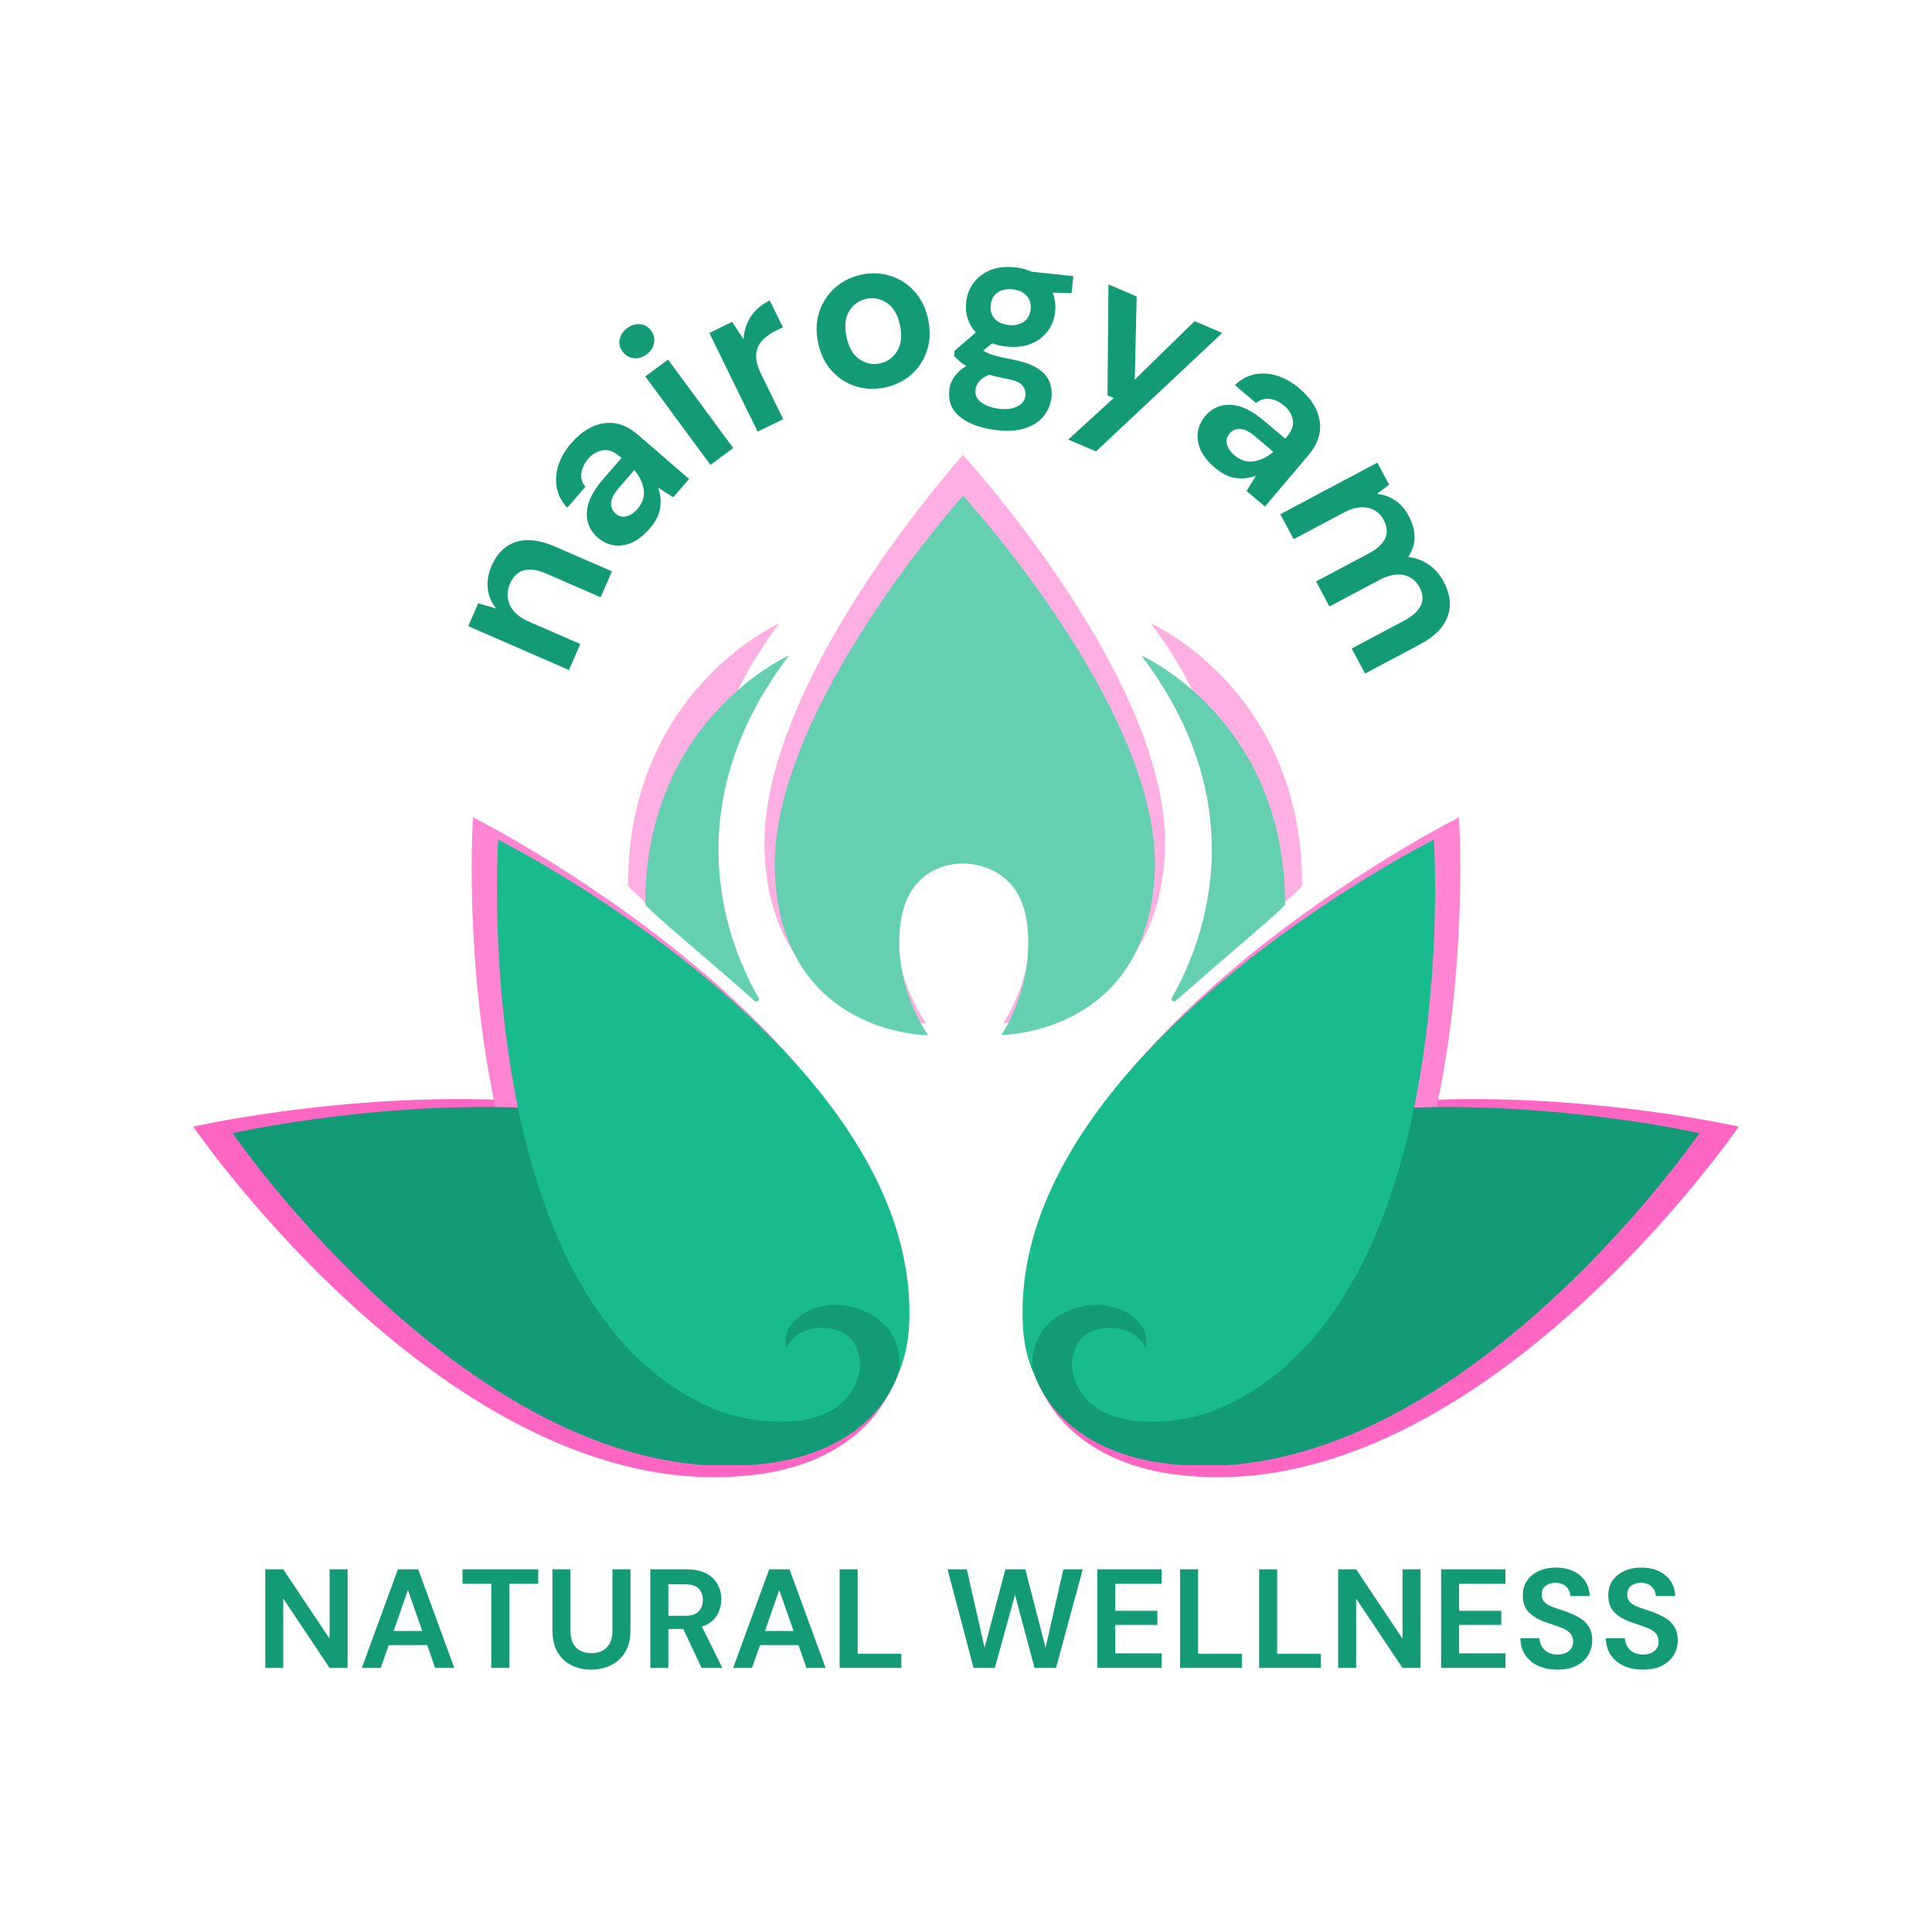
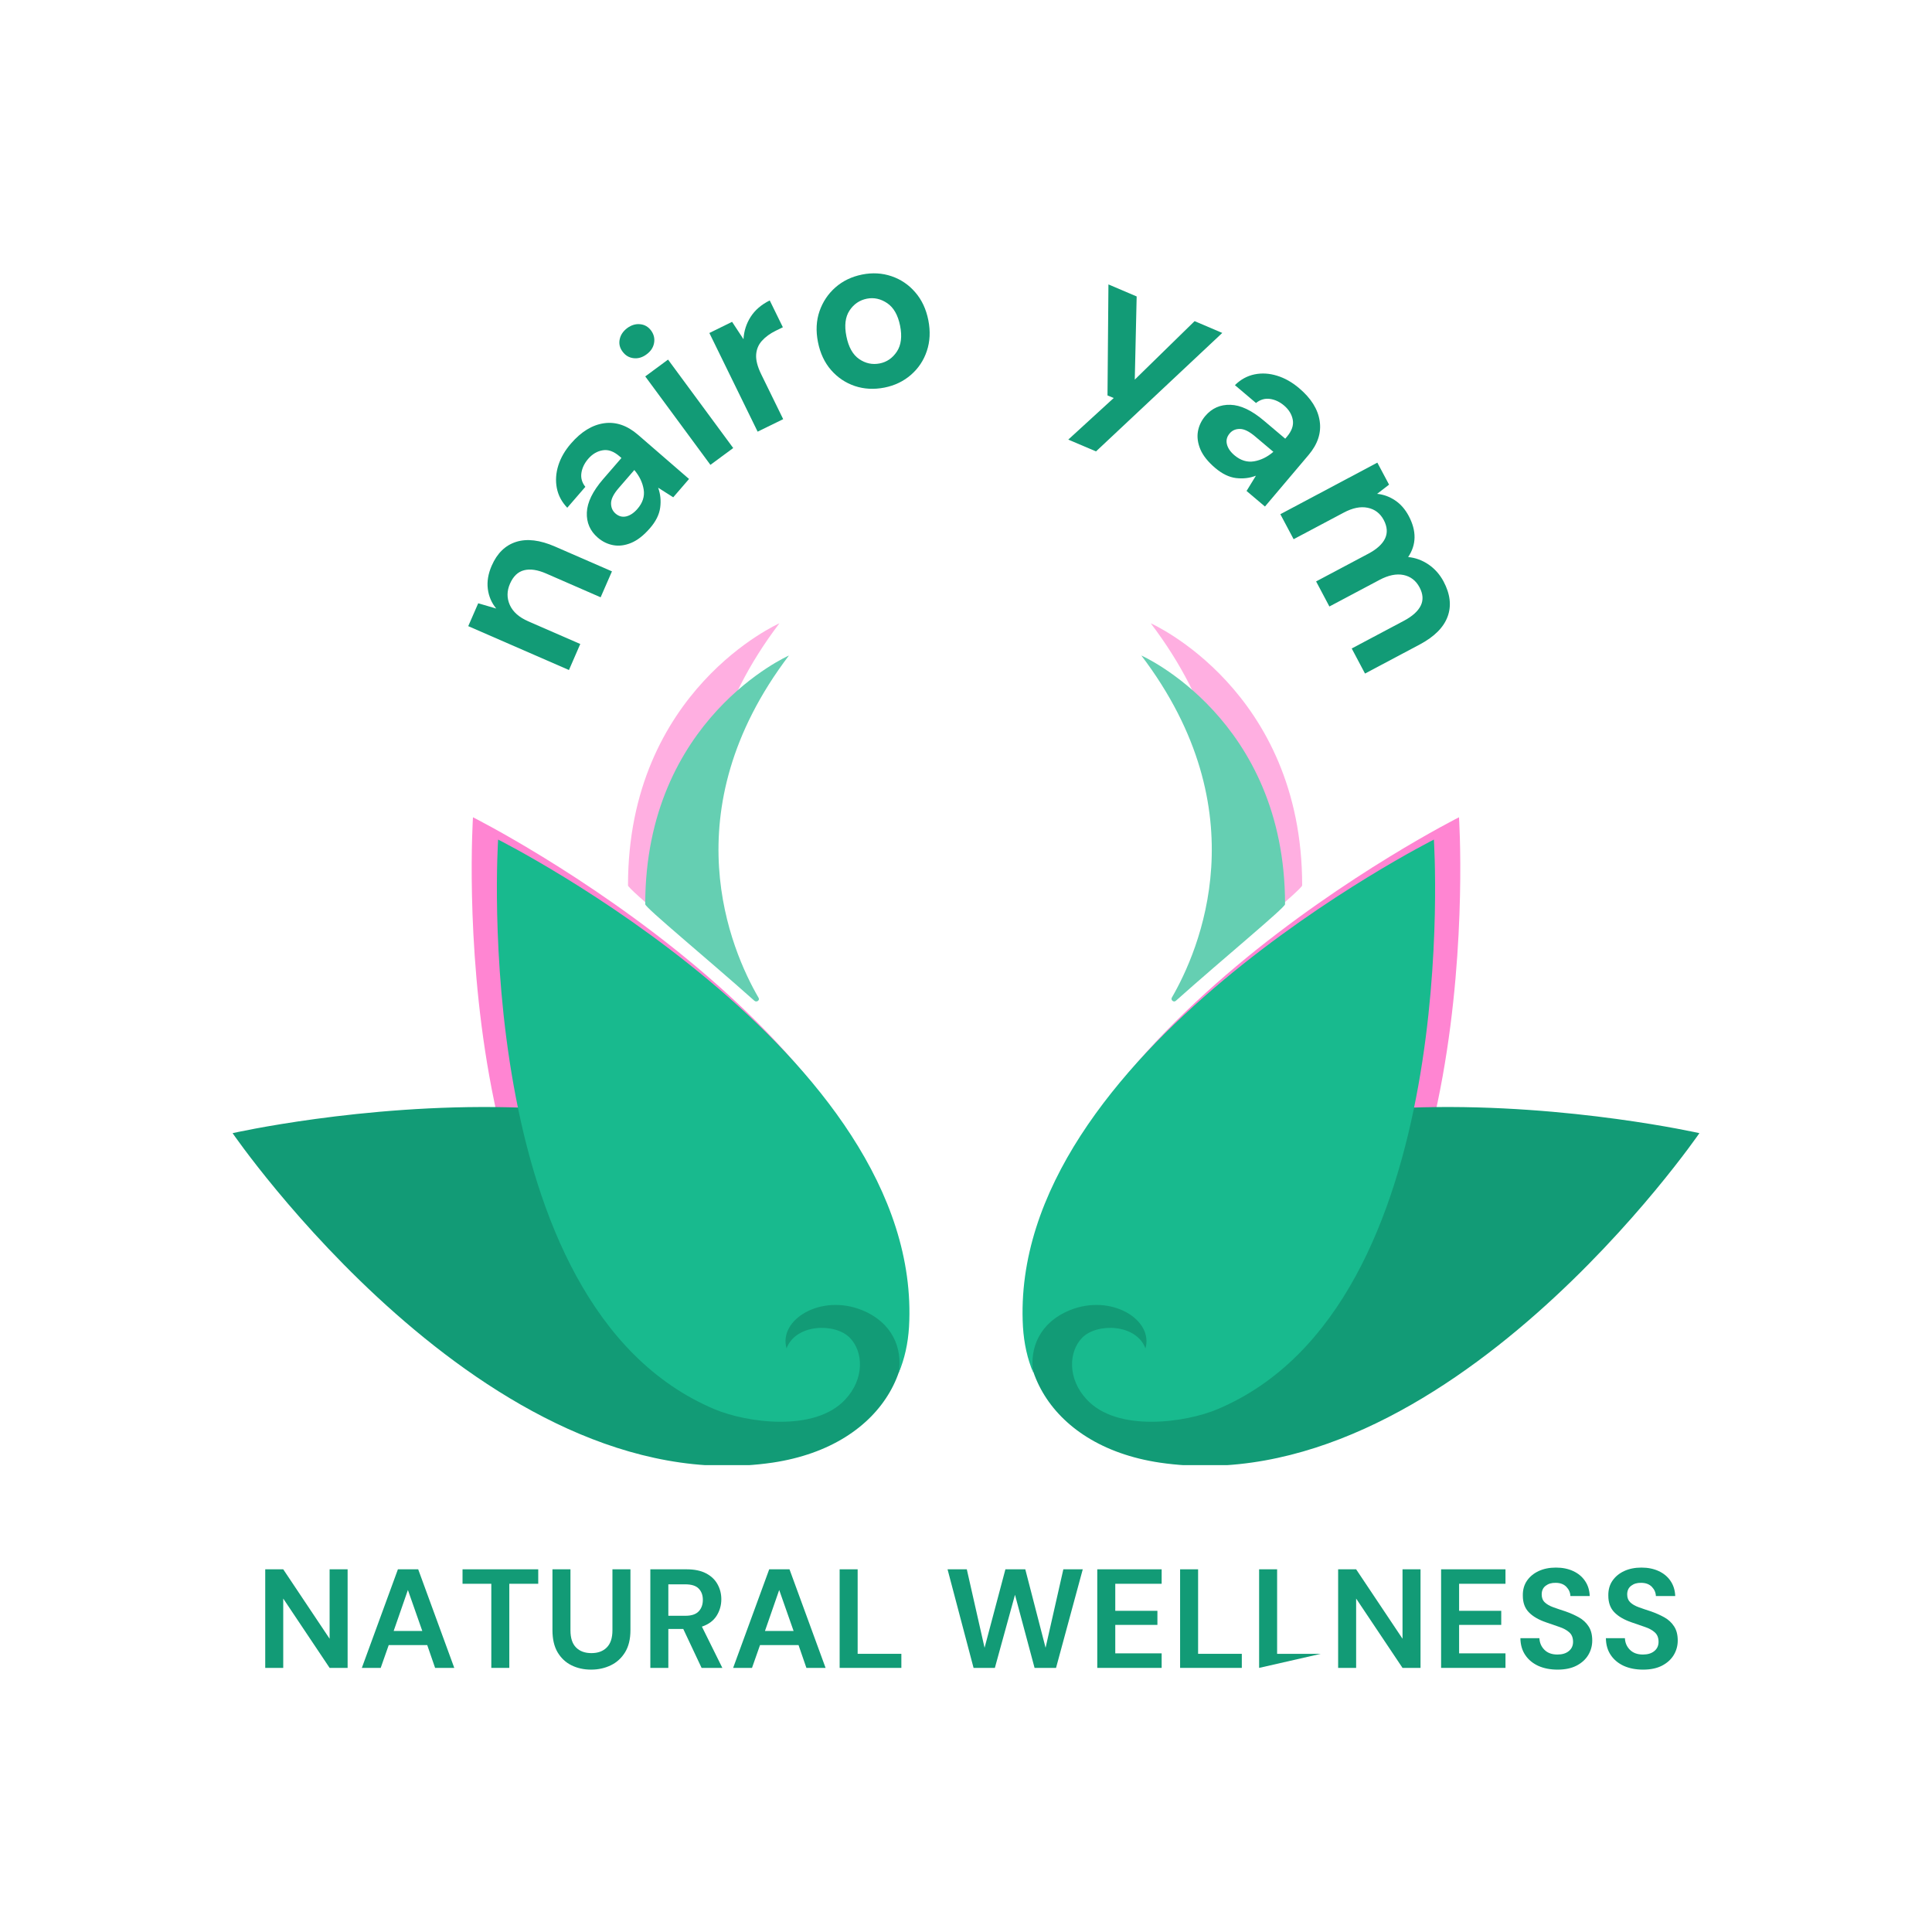
<svg xmlns="http://www.w3.org/2000/svg" width="512" zoomAndPan="magnify" viewBox="0 0 384 384" height="512" preserveAspectRatio="xMidYMid meet" version="1.0">
  <defs>
    <g />
    <clipPath id="a2d7d285fc">
-       <path d="M 151 90.344 L 232 90.344 L 232 204 L 151 204 Z M 151 90.344 " clip-rule="nonzero" />
-     </clipPath>
+       </clipPath>
    <clipPath id="378786b067">
-       <path d="M 38.398 218 L 345.898 218 L 345.898 293.594 L 38.398 293.594 Z M 38.398 218 " clip-rule="nonzero" />
-     </clipPath>
+       </clipPath>
    <clipPath id="b669f43c6f">
-       <path d="M 153 98.457 L 230 98.457 L 230 206 L 153 206 Z M 153 98.457 " clip-rule="nonzero" />
-     </clipPath>
+       </clipPath>
    <clipPath id="9f47b45af2">
      <path d="M 46.23 220 L 337.98 220 L 337.98 291.207 L 46.23 291.207 Z M 46.23 220 " clip-rule="nonzero" />
    </clipPath>
  </defs>
  <g clip-path="url(#a2d7d285fc)">
    <path fill="#ffafe1" d="M 231.516 169.676 C 229.727 203.355 199.414 203.355 199.414 203.355 C 199.414 203.355 206.438 193.109 204.789 179.996 C 203.141 166.883 191.246 167.457 191.246 167.457 C 191.246 167.457 179.996 166.883 178.273 179.996 C 176.555 193.109 184.078 203.43 184.078 203.43 C 184.078 203.43 153.625 203.43 151.977 169.75 C 150.328 136.07 191.387 90.426 191.387 90.426 C 191.387 90.426 233.309 136.07 231.516 169.676 Z M 231.516 169.676 " fill-opacity="1" fill-rule="nonzero" />
  </g>
  <g clip-path="url(#378786b067)">
    <path fill="#ff66c4" d="M 176.055 254.09 C 184.652 270.141 175.551 289.344 151.477 292.93 C 91.715 301.672 38.398 223.922 38.398 223.922 C 38.398 223.922 146.676 199.414 176.055 254.09 Z M 208.012 254.09 C 199.414 270.141 208.516 289.344 232.59 292.93 C 292.281 301.672 345.594 223.922 345.594 223.922 C 345.594 223.922 237.32 199.414 208.012 254.09 Z M 208.012 254.09 " fill-opacity="1" fill-rule="nonzero" />
  </g>
  <path fill="#ff85d2" d="M 180.066 264.48 C 179.852 267.992 179.137 271.215 177.918 274.082 C 178.707 269.066 176.699 263.621 170.18 260.969 C 161.578 257.531 152.695 262.977 154.414 268.996 C 156.348 263.836 164.59 263.621 167.672 266.773 C 170.535 269.711 170.75 275.371 166.738 279.672 C 160.289 286.695 145.812 284.473 139.367 281.75 C 87.559 259.965 94.008 162.441 94.008 162.441 C 94.008 162.441 183.293 207.297 180.066 264.48 Z M 203.93 264.48 C 204.145 267.992 204.859 271.215 206.078 274.082 C 205.289 269.066 207.297 263.621 213.816 260.969 C 222.418 257.531 231.301 262.977 229.582 268.996 C 227.648 263.836 219.406 263.621 216.324 266.773 C 213.461 269.711 213.242 275.371 217.258 279.672 C 223.707 286.695 238.18 284.473 244.629 281.75 C 296.438 259.965 289.988 162.441 289.988 162.441 C 289.988 162.441 200.703 207.297 203.93 264.48 Z M 203.93 264.48 " fill-opacity="1" fill-rule="nonzero" />
  <path fill="#ffafe1" d="M 235.098 195.547 C 240.832 185.656 253.516 156.562 228.723 123.887 C 228.723 123.887 258.816 137.145 258.816 175.984 C 258.816 176.699 245.918 187.305 235.961 196.191 C 235.531 196.621 234.812 196.047 235.098 195.547 Z M 148.539 195.547 C 142.805 185.656 130.121 156.562 154.914 123.887 C 154.914 123.887 124.82 137.145 124.82 175.984 C 124.82 176.699 137.719 187.305 147.676 196.191 C 148.18 196.621 148.895 196.047 148.539 195.547 Z M 148.539 195.547 " fill-opacity="1" fill-rule="nonzero" />
  <g clip-path="url(#b669f43c6f)">
    <path fill="#65cfb2" d="M 229.504 173.742 C 227.805 205.707 199.039 205.707 199.039 205.707 C 199.039 205.707 205.703 195.98 204.137 183.535 C 202.574 171.09 191.285 171.637 191.285 171.637 C 191.285 171.637 180.609 171.09 178.977 183.535 C 177.344 195.98 184.484 205.773 184.484 205.773 C 184.484 205.773 155.582 205.773 154.02 173.812 C 152.453 141.848 191.422 98.531 191.422 98.531 C 191.422 98.531 231.203 141.848 229.504 173.742 Z M 229.504 173.742 " fill-opacity="1" fill-rule="nonzero" />
  </g>
  <g clip-path="url(#9f47b45af2)">
    <path fill="#129b76" d="M 176.867 253.855 C 185.027 269.086 176.391 287.312 153.543 290.711 C 96.824 299.008 46.23 225.223 46.23 225.223 C 46.23 225.223 148.984 201.965 176.867 253.855 Z M 207.199 253.855 C 199.039 269.086 207.676 287.312 230.523 290.711 C 287.172 299.008 337.77 225.223 337.77 225.223 C 337.77 225.223 235.012 201.965 207.199 253.855 Z M 207.199 253.855 " fill-opacity="1" fill-rule="nonzero" />
  </g>
  <path fill="#18ba8e" d="M 180.676 263.715 C 180.473 267.047 179.793 270.105 178.637 272.828 C 179.383 268.066 177.48 262.898 171.293 260.383 C 163.133 257.117 154.699 262.285 156.332 268 C 158.168 263.102 165.988 262.898 168.91 265.891 C 171.633 268.68 171.836 274.051 168.027 278.133 C 161.906 284.797 148.168 282.688 142.051 280.105 C 92.883 259.43 99.004 166.875 99.004 166.875 C 99.004 166.875 183.738 209.445 180.676 263.715 Z M 203.32 263.715 C 203.527 267.047 204.207 270.105 205.363 272.828 C 204.613 268.066 206.52 262.898 212.707 260.383 C 220.867 257.117 229.301 262.285 227.668 268 C 225.832 263.102 218.012 262.898 215.086 265.891 C 212.367 268.68 212.164 274.051 215.973 278.133 C 222.09 284.797 235.828 282.688 241.949 280.105 C 291.117 259.43 284.996 166.875 284.996 166.875 C 284.996 166.875 200.262 209.445 203.32 263.715 Z M 203.32 263.715 " fill-opacity="1" fill-rule="nonzero" />
  <path fill="#65cfb2" d="M 232.906 198.293 C 238.344 188.91 250.383 161.297 226.852 130.289 C 226.852 130.289 255.414 142.871 255.414 179.727 C 255.414 180.406 243.172 190.473 233.719 198.906 C 233.312 199.312 232.633 198.77 232.906 198.293 Z M 150.754 198.293 C 145.312 188.91 133.277 161.297 156.805 130.289 C 156.805 130.289 128.246 142.871 128.246 179.727 C 128.246 180.406 140.484 190.473 149.938 198.906 C 150.414 199.312 151.094 198.77 150.754 198.293 Z M 150.754 198.293 " fill-opacity="1" fill-rule="nonzero" />
  <g fill="#129b76" fill-opacity="1">
    <g transform="translate(111.942, 135.796)">
      <g>
        <path d="M 1.141 -2.625 L -18.875 -11.344 L -16.891 -15.891 L -13.312 -14.844 C -14.238 -15.969 -14.797 -17.266 -14.984 -18.734 C -15.172 -20.211 -14.914 -21.75 -14.219 -23.344 C -13.145 -25.82 -11.523 -27.406 -9.359 -28.094 C -7.203 -28.781 -4.617 -28.469 -1.609 -27.156 L 9.688 -22.234 L 7.438 -17.078 L -3.375 -21.797 C -5.094 -22.547 -6.562 -22.766 -7.781 -22.453 C -9 -22.148 -9.93 -21.258 -10.578 -19.781 C -11.211 -18.332 -11.223 -16.922 -10.609 -15.547 C -9.992 -14.18 -8.77 -13.098 -6.938 -12.297 L 3.391 -7.797 Z M 1.141 -2.625 " />
      </g>
    </g>
  </g>
  <g fill="#129b76" fill-opacity="1">
    <g transform="translate(121.968, 112.513)">
      <g>
        <path d="M 7.203 -7.516 C 5.973 -6.098 4.734 -5.129 3.484 -4.609 C 2.242 -4.098 1.055 -3.945 -0.078 -4.156 C -1.211 -4.363 -2.238 -4.863 -3.156 -5.656 C -4.688 -6.977 -5.41 -8.645 -5.328 -10.656 C -5.242 -12.676 -4.164 -14.883 -2.094 -17.281 L 1.547 -21.484 L 1.156 -21.828 C 0.02 -22.805 -1.086 -23.203 -2.172 -23.016 C -3.266 -22.836 -4.223 -22.273 -5.047 -21.328 C -5.797 -20.461 -6.25 -19.531 -6.406 -18.531 C -6.562 -17.531 -6.301 -16.602 -5.625 -15.75 L -9.219 -11.594 C -10.32 -12.75 -11.016 -14.055 -11.297 -15.516 C -11.578 -16.984 -11.477 -18.477 -11 -20 C -10.52 -21.531 -9.68 -22.984 -8.484 -24.359 C -6.453 -26.711 -4.258 -28.055 -1.906 -28.391 C 0.438 -28.723 2.688 -27.957 4.844 -26.094 L 14.984 -17.312 L 11.844 -13.672 L 8.844 -15.578 C 9.301 -14.328 9.438 -13.008 9.25 -11.625 C 9.07 -10.25 8.391 -8.879 7.203 -7.516 Z M 4.719 -11.359 C 5.77 -12.566 6.188 -13.852 5.969 -15.219 C 5.75 -16.594 5.129 -17.883 4.109 -19.094 L 0.969 -15.469 C -0.008 -14.332 -0.504 -13.344 -0.516 -12.5 C -0.523 -11.656 -0.234 -10.973 0.359 -10.453 C 1.004 -9.891 1.719 -9.695 2.5 -9.875 C 3.281 -10.062 4.02 -10.555 4.719 -11.359 Z M 4.719 -11.359 " />
      </g>
    </g>
  </g>
  <g fill="#129b76" fill-opacity="1">
    <g transform="translate(138.717, 94.222)">
      <g>
        <path d="M -10.203 -23.797 C -11.023 -23.18 -11.883 -22.926 -12.781 -23.031 C -13.688 -23.133 -14.422 -23.57 -14.984 -24.344 C -15.547 -25.094 -15.734 -25.906 -15.547 -26.781 C -15.367 -27.656 -14.867 -28.398 -14.047 -29.016 C -13.223 -29.617 -12.367 -29.875 -11.484 -29.781 C -10.598 -29.695 -9.875 -29.281 -9.312 -28.531 C -8.75 -27.758 -8.551 -26.926 -8.719 -26.031 C -8.883 -25.145 -9.379 -24.398 -10.203 -23.797 Z M 2.484 -1.828 L -10.469 -19.406 L -5.938 -22.75 L 7.016 -5.172 Z M 2.484 -1.828 " />
      </g>
    </g>
  </g>
  <g fill="#129b76" fill-opacity="1">
    <g transform="translate(148.023, 87.045)">
      <g>
        <path d="M 2.562 -1.25 L -7.031 -20.859 L -2.516 -23.078 L -0.25 -19.625 C -0.156 -21.238 0.316 -22.719 1.172 -24.062 C 2.035 -25.414 3.301 -26.504 4.969 -27.328 L 7.578 -22 L 6.141 -21.297 C 5.035 -20.754 4.129 -20.094 3.422 -19.312 C 2.723 -18.539 2.336 -17.613 2.266 -16.531 C 2.203 -15.457 2.535 -14.172 3.266 -12.672 L 7.641 -3.734 Z M 2.562 -1.25 " />
      </g>
    </g>
  </g>
  <g fill="#129b76" fill-opacity="1">
    <g transform="translate(162.588, 79.114)">
      <g>
        <path d="M 13.203 -2.078 C 11.129 -1.672 9.164 -1.773 7.312 -2.391 C 5.469 -3.016 3.895 -4.07 2.594 -5.562 C 1.289 -7.062 0.422 -8.922 -0.016 -11.141 C -0.453 -13.348 -0.348 -15.391 0.297 -17.266 C 0.953 -19.141 2.008 -20.719 3.469 -22 C 4.926 -23.281 6.691 -24.129 8.766 -24.547 C 10.805 -24.953 12.75 -24.844 14.594 -24.219 C 16.445 -23.594 18.02 -22.531 19.312 -21.031 C 20.613 -19.539 21.484 -17.691 21.922 -15.484 C 22.359 -13.266 22.258 -11.219 21.625 -9.344 C 21 -7.469 19.945 -5.891 18.469 -4.609 C 17 -3.328 15.242 -2.484 13.203 -2.078 Z M 12.25 -6.875 C 13.676 -7.156 14.816 -7.941 15.672 -9.234 C 16.523 -10.523 16.738 -12.238 16.312 -14.375 C 15.883 -16.5 15.031 -17.992 13.75 -18.859 C 12.469 -19.723 11.125 -20.02 9.719 -19.75 C 8.25 -19.457 7.094 -18.664 6.25 -17.375 C 5.414 -16.094 5.211 -14.391 5.641 -12.266 C 6.066 -10.129 6.91 -8.625 8.172 -7.75 C 9.441 -6.883 10.801 -6.594 12.25 -6.875 Z M 12.25 -6.875 " />
      </g>
    </g>
  </g>
  <g fill="#129b76" fill-opacity="1">
    <g transform="translate(187.372, 74.105)">
      <g>
-         <path d="M 12.719 -5.219 C 11.656 -5.332 10.691 -5.551 9.828 -5.875 L 8.031 -4.422 C 8.5 -4.109 9.145 -3.816 9.969 -3.547 C 10.801 -3.285 12.156 -2.973 14.031 -2.609 C 16.895 -2.047 18.926 -1.141 20.125 0.109 C 21.32 1.359 21.816 2.961 21.609 4.922 C 21.473 6.203 20.992 7.383 20.172 8.469 C 19.348 9.551 18.172 10.367 16.641 10.922 C 15.117 11.484 13.219 11.645 10.938 11.406 C 7.832 11.082 5.391 10.242 3.609 8.891 C 1.836 7.547 1.07 5.719 1.312 3.406 C 1.52 1.457 2.645 -0.129 4.688 -1.359 C 4.145 -1.691 3.676 -2.023 3.281 -2.359 C 2.883 -2.691 2.539 -3.035 2.25 -3.391 L 2.359 -4.391 L 6.594 -8.031 C 5.062 -9.695 4.414 -11.695 4.656 -14.031 C 4.812 -15.488 5.305 -16.773 6.141 -17.891 C 6.984 -19.016 8.098 -19.859 9.484 -20.422 C 10.867 -20.984 12.5 -21.164 14.375 -20.969 C 15.594 -20.844 16.707 -20.551 17.719 -20.094 L 25.953 -19.219 L 25.609 -15.828 L 21.859 -15.953 C 22.328 -14.773 22.488 -13.516 22.344 -12.172 C 22.195 -10.711 21.707 -9.422 20.875 -8.297 C 20.039 -7.172 18.922 -6.328 17.516 -5.766 C 16.117 -5.211 14.52 -5.031 12.719 -5.219 Z M 13.172 -9.5 C 14.305 -9.383 15.273 -9.594 16.078 -10.125 C 16.879 -10.664 17.344 -11.504 17.469 -12.641 C 17.582 -13.773 17.301 -14.688 16.625 -15.375 C 15.957 -16.07 15.055 -16.477 13.922 -16.594 C 12.711 -16.719 11.707 -16.508 10.906 -15.969 C 10.113 -15.438 9.66 -14.602 9.547 -13.469 C 9.422 -12.332 9.691 -11.414 10.359 -10.719 C 11.023 -10.031 11.961 -9.625 13.172 -9.5 Z M 6.516 3.375 C 6.398 4.445 6.816 5.305 7.766 5.953 C 8.711 6.609 9.914 7.008 11.375 7.156 C 12.77 7.301 13.938 7.133 14.875 6.656 C 15.812 6.188 16.332 5.469 16.438 4.5 C 16.508 3.707 16.289 3.02 15.781 2.438 C 15.27 1.863 14.176 1.43 12.5 1.141 C 11.301 0.922 10.207 0.664 9.219 0.375 C 8.312 0.758 7.648 1.207 7.234 1.719 C 6.816 2.227 6.578 2.781 6.516 3.375 Z M 6.516 3.375 " />
-       </g>
+         </g>
    </g>
  </g>
  <g fill="#129b76" fill-opacity="1">
    <g transform="translate(210.983, 76.281)">
      <g>
        <path d="M 1.344 11.094 L 10.375 2.828 L 9.141 2.312 L 9.328 -19.75 L 14.938 -17.359 L 14.562 -0.828 L 26.453 -12.453 L 31.953 -10.109 L 6.859 13.438 Z M 1.344 11.094 " />
      </g>
    </g>
  </g>
  <g fill="#129b76" fill-opacity="1">
    <g transform="translate(233.951, 85.896)">
      <g>
        <path d="M 7.594 7.125 C 6.156 5.906 5.172 4.676 4.641 3.438 C 4.117 2.195 3.953 1.008 4.141 -0.125 C 4.336 -1.258 4.828 -2.289 5.609 -3.219 C 6.922 -4.758 8.586 -5.5 10.609 -5.438 C 12.629 -5.383 14.848 -4.332 17.266 -2.281 L 21.5 1.297 L 21.844 0.891 C 22.812 -0.254 23.195 -1.367 23 -2.453 C 22.801 -3.535 22.223 -4.484 21.266 -5.297 C 20.391 -6.035 19.453 -6.473 18.453 -6.609 C 17.453 -6.742 16.531 -6.473 15.688 -5.797 L 11.5 -9.344 C 12.633 -10.469 13.93 -11.18 15.391 -11.484 C 16.848 -11.785 18.344 -11.695 19.875 -11.219 C 21.406 -10.75 22.863 -9.926 24.25 -8.75 C 26.625 -6.75 27.988 -4.578 28.344 -2.234 C 28.707 0.109 27.973 2.363 26.141 4.531 L 17.469 14.781 L 13.812 11.688 L 15.672 8.656 C 14.43 9.133 13.117 9.289 11.734 9.125 C 10.348 8.957 8.969 8.289 7.594 7.125 Z M 11.406 4.594 C 12.633 5.625 13.93 6.023 15.297 5.797 C 16.66 5.566 17.941 4.938 19.141 3.906 L 15.469 0.812 C 14.32 -0.156 13.328 -0.641 12.484 -0.641 C 11.641 -0.648 10.961 -0.352 10.453 0.25 C 9.898 0.906 9.719 1.617 9.906 2.391 C 10.094 3.172 10.594 3.906 11.406 4.594 Z M 11.406 4.594 " />
      </g>
    </g>
  </g>
  <g fill="#129b76" fill-opacity="1">
    <g transform="translate(253.134, 99.671)">
      <g>
        <path d="M 1.344 2.531 L 20.625 -7.719 L 22.953 -3.344 L 20.578 -1.516 C 21.848 -1.391 23.031 -0.961 24.125 -0.234 C 25.227 0.492 26.141 1.531 26.859 2.875 C 28.441 5.852 28.406 8.578 26.75 11.047 C 28.188 11.18 29.531 11.672 30.781 12.516 C 32.031 13.367 33.031 14.492 33.781 15.891 C 35.113 18.398 35.383 20.727 34.594 22.875 C 33.801 25.031 31.957 26.879 29.062 28.422 L 18.172 34.203 L 15.531 29.219 L 25.953 23.688 C 27.609 22.801 28.707 21.805 29.25 20.703 C 29.789 19.598 29.711 18.391 29.016 17.078 C 28.297 15.723 27.227 14.898 25.812 14.609 C 24.395 14.328 22.805 14.656 21.047 15.594 L 11.094 20.875 L 8.453 15.891 L 18.875 10.359 C 20.531 9.473 21.625 8.473 22.156 7.359 C 22.688 6.242 22.598 5.016 21.891 3.672 C 21.18 2.348 20.117 1.539 18.703 1.25 C 17.285 0.957 15.695 1.281 13.938 2.219 L 3.984 7.5 Z M 1.344 2.531 " />
      </g>
    </g>
  </g>
  <g fill="#129b76" fill-opacity="1">
    <g transform="translate(50.811, 331.507)">
      <g>
        <path d="M 1.906 0 L 1.906 -19.594 L 5.484 -19.594 L 14.703 -5.797 L 14.703 -19.594 L 18.281 -19.594 L 18.281 0 L 14.703 0 L 5.484 -13.781 L 5.484 0 Z M 1.906 0 " />
      </g>
    </g>
  </g>
  <g fill="#129b76" fill-opacity="1">
    <g transform="translate(71.276, 331.507)">
      <g>
        <path d="M 0.641 0 L 7.812 -19.594 L 11.844 -19.594 L 19.016 0 L 15.203 0 L 13.641 -4.531 L 5.984 -4.531 L 4.391 0 Z M 6.969 -7.344 L 12.656 -7.344 L 9.797 -15.484 Z M 6.969 -7.344 " />
      </g>
    </g>
  </g>
  <g fill="#129b76" fill-opacity="1">
    <g transform="translate(91.182, 331.507)">
      <g>
        <path d="M 6.469 0 L 6.469 -16.719 L 0.75 -16.719 L 0.75 -19.594 L 15.797 -19.594 L 15.797 -16.719 L 10.047 -16.719 L 10.047 0 Z M 6.469 0 " />
      </g>
    </g>
  </g>
  <g fill="#129b76" fill-opacity="1">
    <g transform="translate(108.008, 331.507)">
      <g>
        <path d="M 9.469 0.344 C 8.031 0.344 6.734 0.055 5.578 -0.516 C 4.422 -1.086 3.5 -1.953 2.812 -3.109 C 2.133 -4.266 1.797 -5.727 1.797 -7.5 L 1.797 -19.594 L 5.375 -19.594 L 5.375 -7.469 C 5.375 -5.945 5.742 -4.812 6.484 -4.062 C 7.223 -3.312 8.242 -2.938 9.547 -2.938 C 10.836 -2.938 11.852 -3.312 12.594 -4.062 C 13.344 -4.812 13.719 -5.945 13.719 -7.469 L 13.719 -19.594 L 17.297 -19.594 L 17.297 -7.5 C 17.297 -5.727 16.941 -4.266 16.234 -3.109 C 15.523 -1.953 14.578 -1.086 13.391 -0.516 C 12.211 0.055 10.906 0.344 9.469 0.344 Z M 9.469 0.344 " />
      </g>
    </g>
  </g>
  <g fill="#129b76" fill-opacity="1">
    <g transform="translate(127.353, 331.507)">
      <g>
        <path d="M 1.906 0 L 1.906 -19.594 L 9.094 -19.594 C 10.664 -19.594 11.957 -19.328 12.969 -18.797 C 13.988 -18.266 14.75 -17.547 15.25 -16.641 C 15.758 -15.734 16.016 -14.734 16.016 -13.641 C 16.016 -12.441 15.703 -11.348 15.078 -10.359 C 14.453 -9.367 13.477 -8.648 12.156 -8.203 L 16.219 0 L 12.094 0 L 8.453 -7.734 L 5.484 -7.734 L 5.484 0 Z M 5.484 -10.359 L 8.875 -10.359 C 10.07 -10.359 10.945 -10.645 11.5 -11.219 C 12.062 -11.801 12.344 -12.57 12.344 -13.531 C 12.344 -14.457 12.066 -15.203 11.516 -15.766 C 10.973 -16.328 10.082 -16.609 8.844 -16.609 L 5.484 -16.609 Z M 5.484 -10.359 " />
      </g>
    </g>
  </g>
  <g fill="#129b76" fill-opacity="1">
    <g transform="translate(145.075, 331.507)">
      <g>
        <path d="M 0.641 0 L 7.812 -19.594 L 11.844 -19.594 L 19.016 0 L 15.203 0 L 13.641 -4.531 L 5.984 -4.531 L 4.391 0 Z M 6.969 -7.344 L 12.656 -7.344 L 9.797 -15.484 Z M 6.969 -7.344 " />
      </g>
    </g>
  </g>
  <g fill="#129b76" fill-opacity="1">
    <g transform="translate(164.98, 331.507)">
      <g>
        <path d="M 1.906 0 L 1.906 -19.594 L 5.484 -19.594 L 5.484 -2.797 L 14.172 -2.797 L 14.172 0 Z M 1.906 0 " />
      </g>
    </g>
  </g>
  <g fill="#129b76" fill-opacity="1">
    <g transform="translate(180.686, 331.507)">
      <g />
    </g>
  </g>
  <g fill="#129b76" fill-opacity="1">
    <g transform="translate(187.629, 331.507)">
      <g>
        <path d="M 5.875 0 L 0.703 -19.594 L 4.531 -19.594 L 8.062 -4 L 12.203 -19.594 L 16.156 -19.594 L 20.188 -4 L 23.719 -19.594 L 27.578 -19.594 L 22.266 0 L 18 0 L 14.109 -14.531 L 10.109 0 Z M 5.875 0 " />
      </g>
    </g>
  </g>
  <g fill="#129b76" fill-opacity="1">
    <g transform="translate(216.185, 331.507)">
      <g>
        <path d="M 1.906 0 L 1.906 -19.594 L 14.703 -19.594 L 14.703 -16.719 L 5.484 -16.719 L 5.484 -11.344 L 13.859 -11.344 L 13.859 -8.547 L 5.484 -8.547 L 5.484 -2.891 L 14.703 -2.891 L 14.703 0 Z M 1.906 0 " />
      </g>
    </g>
  </g>
  <g fill="#129b76" fill-opacity="1">
    <g transform="translate(232.647, 331.507)">
      <g>
        <path d="M 1.906 0 L 1.906 -19.594 L 5.484 -19.594 L 5.484 -2.797 L 14.172 -2.797 L 14.172 0 Z M 1.906 0 " />
      </g>
    </g>
  </g>
  <g fill="#129b76" fill-opacity="1">
    <g transform="translate(248.353, 331.507)">
      <g>
-         <path d="M 1.906 0 L 1.906 -19.594 L 5.484 -19.594 L 5.484 -2.797 L 14.172 -2.797 L 14.172 0 Z M 1.906 0 " />
+         <path d="M 1.906 0 L 1.906 -19.594 L 5.484 -19.594 L 5.484 -2.797 L 14.172 -2.797 Z M 1.906 0 " />
      </g>
    </g>
  </g>
  <g fill="#129b76" fill-opacity="1">
    <g transform="translate(264.059, 331.507)">
      <g>
        <path d="M 1.906 0 L 1.906 -19.594 L 5.484 -19.594 L 14.703 -5.797 L 14.703 -19.594 L 18.281 -19.594 L 18.281 0 L 14.703 0 L 5.484 -13.781 L 5.484 0 Z M 1.906 0 " />
      </g>
    </g>
  </g>
  <g fill="#129b76" fill-opacity="1">
    <g transform="translate(284.524, 331.507)">
      <g>
        <path d="M 1.906 0 L 1.906 -19.594 L 14.703 -19.594 L 14.703 -16.719 L 5.484 -16.719 L 5.484 -11.344 L 13.859 -11.344 L 13.859 -8.547 L 5.484 -8.547 L 5.484 -2.891 L 14.703 -2.891 L 14.703 0 Z M 1.906 0 " />
      </g>
    </g>
  </g>
  <g fill="#129b76" fill-opacity="1">
    <g transform="translate(300.986, 331.507)">
      <g>
        <path d="M 8.594 0.344 C 7.156 0.344 5.883 0.098 4.781 -0.391 C 3.688 -0.891 2.82 -1.602 2.188 -2.531 C 1.551 -3.457 1.223 -4.582 1.203 -5.906 L 4.984 -5.906 C 5.023 -4.988 5.359 -4.219 5.984 -3.594 C 6.609 -2.969 7.469 -2.656 8.562 -2.656 C 9.52 -2.656 10.273 -2.883 10.828 -3.344 C 11.391 -3.801 11.672 -4.414 11.672 -5.188 C 11.672 -5.988 11.422 -6.613 10.922 -7.062 C 10.43 -7.508 9.773 -7.867 8.953 -8.141 C 8.141 -8.422 7.266 -8.723 6.328 -9.047 C 4.816 -9.566 3.664 -10.238 2.875 -11.062 C 2.082 -11.883 1.688 -12.977 1.688 -14.344 C 1.664 -15.5 1.938 -16.488 2.5 -17.312 C 3.07 -18.145 3.852 -18.789 4.844 -19.25 C 5.832 -19.707 6.973 -19.938 8.266 -19.938 C 9.566 -19.938 10.719 -19.703 11.719 -19.234 C 12.719 -18.766 13.5 -18.109 14.062 -17.266 C 14.633 -16.43 14.941 -15.438 14.984 -14.281 L 11.141 -14.281 C 11.117 -14.969 10.852 -15.578 10.344 -16.109 C 9.832 -16.641 9.117 -16.906 8.203 -16.906 C 7.422 -16.926 6.766 -16.734 6.234 -16.328 C 5.703 -15.93 5.438 -15.352 5.438 -14.594 C 5.438 -13.938 5.641 -13.414 6.047 -13.031 C 6.453 -12.645 7.008 -12.32 7.719 -12.062 C 8.438 -11.801 9.25 -11.523 10.156 -11.234 C 11.133 -10.891 12.023 -10.492 12.828 -10.047 C 13.629 -9.598 14.27 -9.004 14.75 -8.266 C 15.238 -7.535 15.484 -6.594 15.484 -5.438 C 15.484 -4.406 15.223 -3.453 14.703 -2.578 C 14.18 -1.703 13.406 -0.992 12.375 -0.453 C 11.352 0.078 10.094 0.344 8.594 0.344 Z M 8.594 0.344 " />
      </g>
    </g>
  </g>
  <g fill="#129b76" fill-opacity="1">
    <g transform="translate(317.979, 331.507)">
      <g>
        <path d="M 8.594 0.344 C 7.156 0.344 5.883 0.098 4.781 -0.391 C 3.688 -0.891 2.82 -1.602 2.188 -2.531 C 1.551 -3.457 1.223 -4.582 1.203 -5.906 L 4.984 -5.906 C 5.023 -4.988 5.359 -4.219 5.984 -3.594 C 6.609 -2.969 7.469 -2.656 8.562 -2.656 C 9.52 -2.656 10.273 -2.883 10.828 -3.344 C 11.391 -3.801 11.672 -4.414 11.672 -5.188 C 11.672 -5.988 11.422 -6.613 10.922 -7.062 C 10.43 -7.508 9.773 -7.867 8.953 -8.141 C 8.141 -8.422 7.266 -8.723 6.328 -9.047 C 4.816 -9.566 3.664 -10.238 2.875 -11.062 C 2.082 -11.883 1.688 -12.977 1.688 -14.344 C 1.664 -15.5 1.938 -16.488 2.5 -17.312 C 3.07 -18.145 3.852 -18.789 4.844 -19.25 C 5.832 -19.707 6.973 -19.938 8.266 -19.938 C 9.566 -19.938 10.719 -19.703 11.719 -19.234 C 12.719 -18.766 13.5 -18.109 14.062 -17.266 C 14.633 -16.43 14.941 -15.438 14.984 -14.281 L 11.141 -14.281 C 11.117 -14.969 10.852 -15.578 10.344 -16.109 C 9.832 -16.641 9.117 -16.906 8.203 -16.906 C 7.422 -16.926 6.766 -16.734 6.234 -16.328 C 5.703 -15.93 5.438 -15.352 5.438 -14.594 C 5.438 -13.938 5.641 -13.414 6.047 -13.031 C 6.453 -12.645 7.008 -12.32 7.719 -12.062 C 8.438 -11.801 9.25 -11.523 10.156 -11.234 C 11.133 -10.891 12.023 -10.492 12.828 -10.047 C 13.629 -9.598 14.27 -9.004 14.75 -8.266 C 15.238 -7.535 15.484 -6.594 15.484 -5.438 C 15.484 -4.406 15.223 -3.453 14.703 -2.578 C 14.18 -1.703 13.406 -0.992 12.375 -0.453 C 11.352 0.078 10.094 0.344 8.594 0.344 Z M 8.594 0.344 " />
      </g>
    </g>
  </g>
</svg>